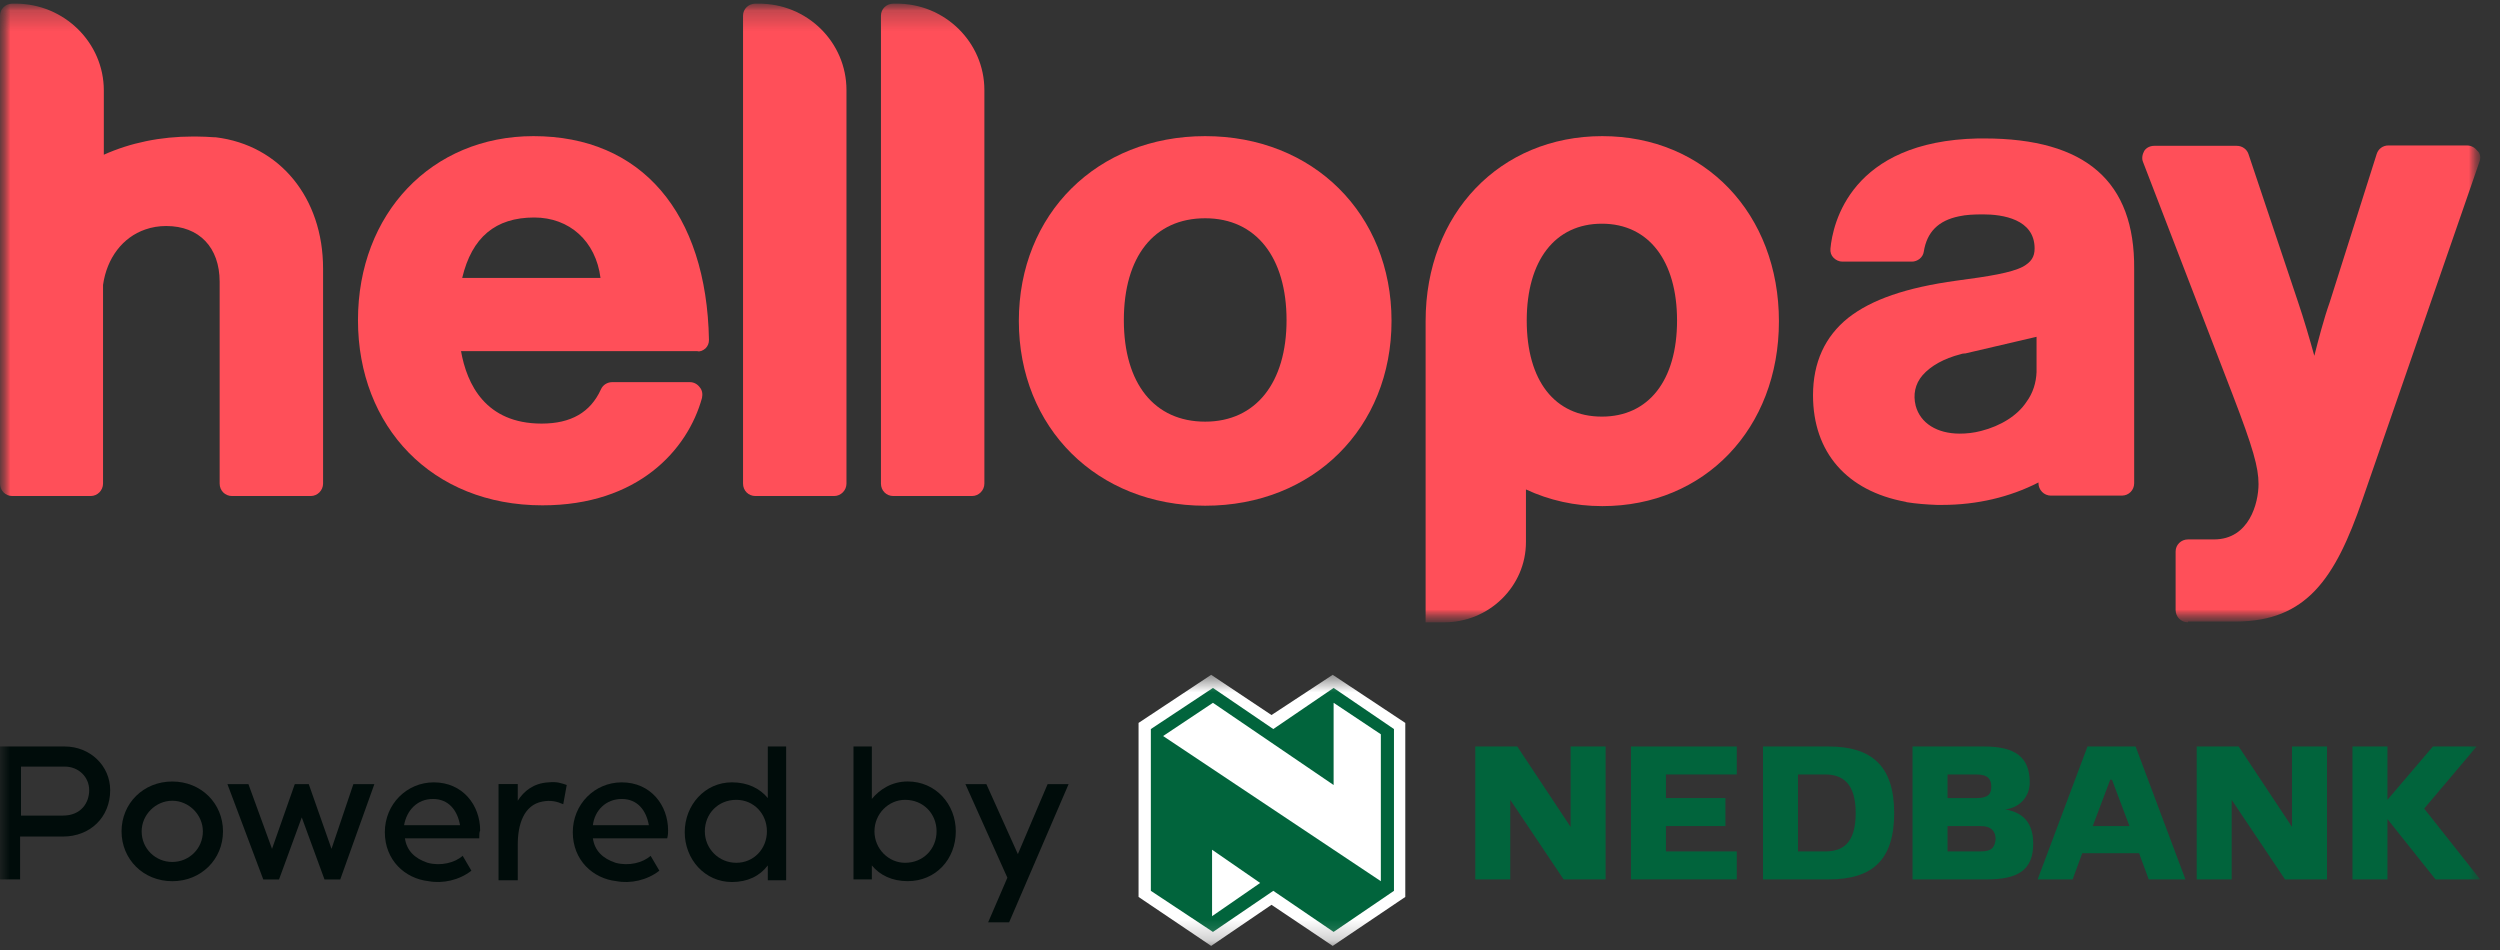
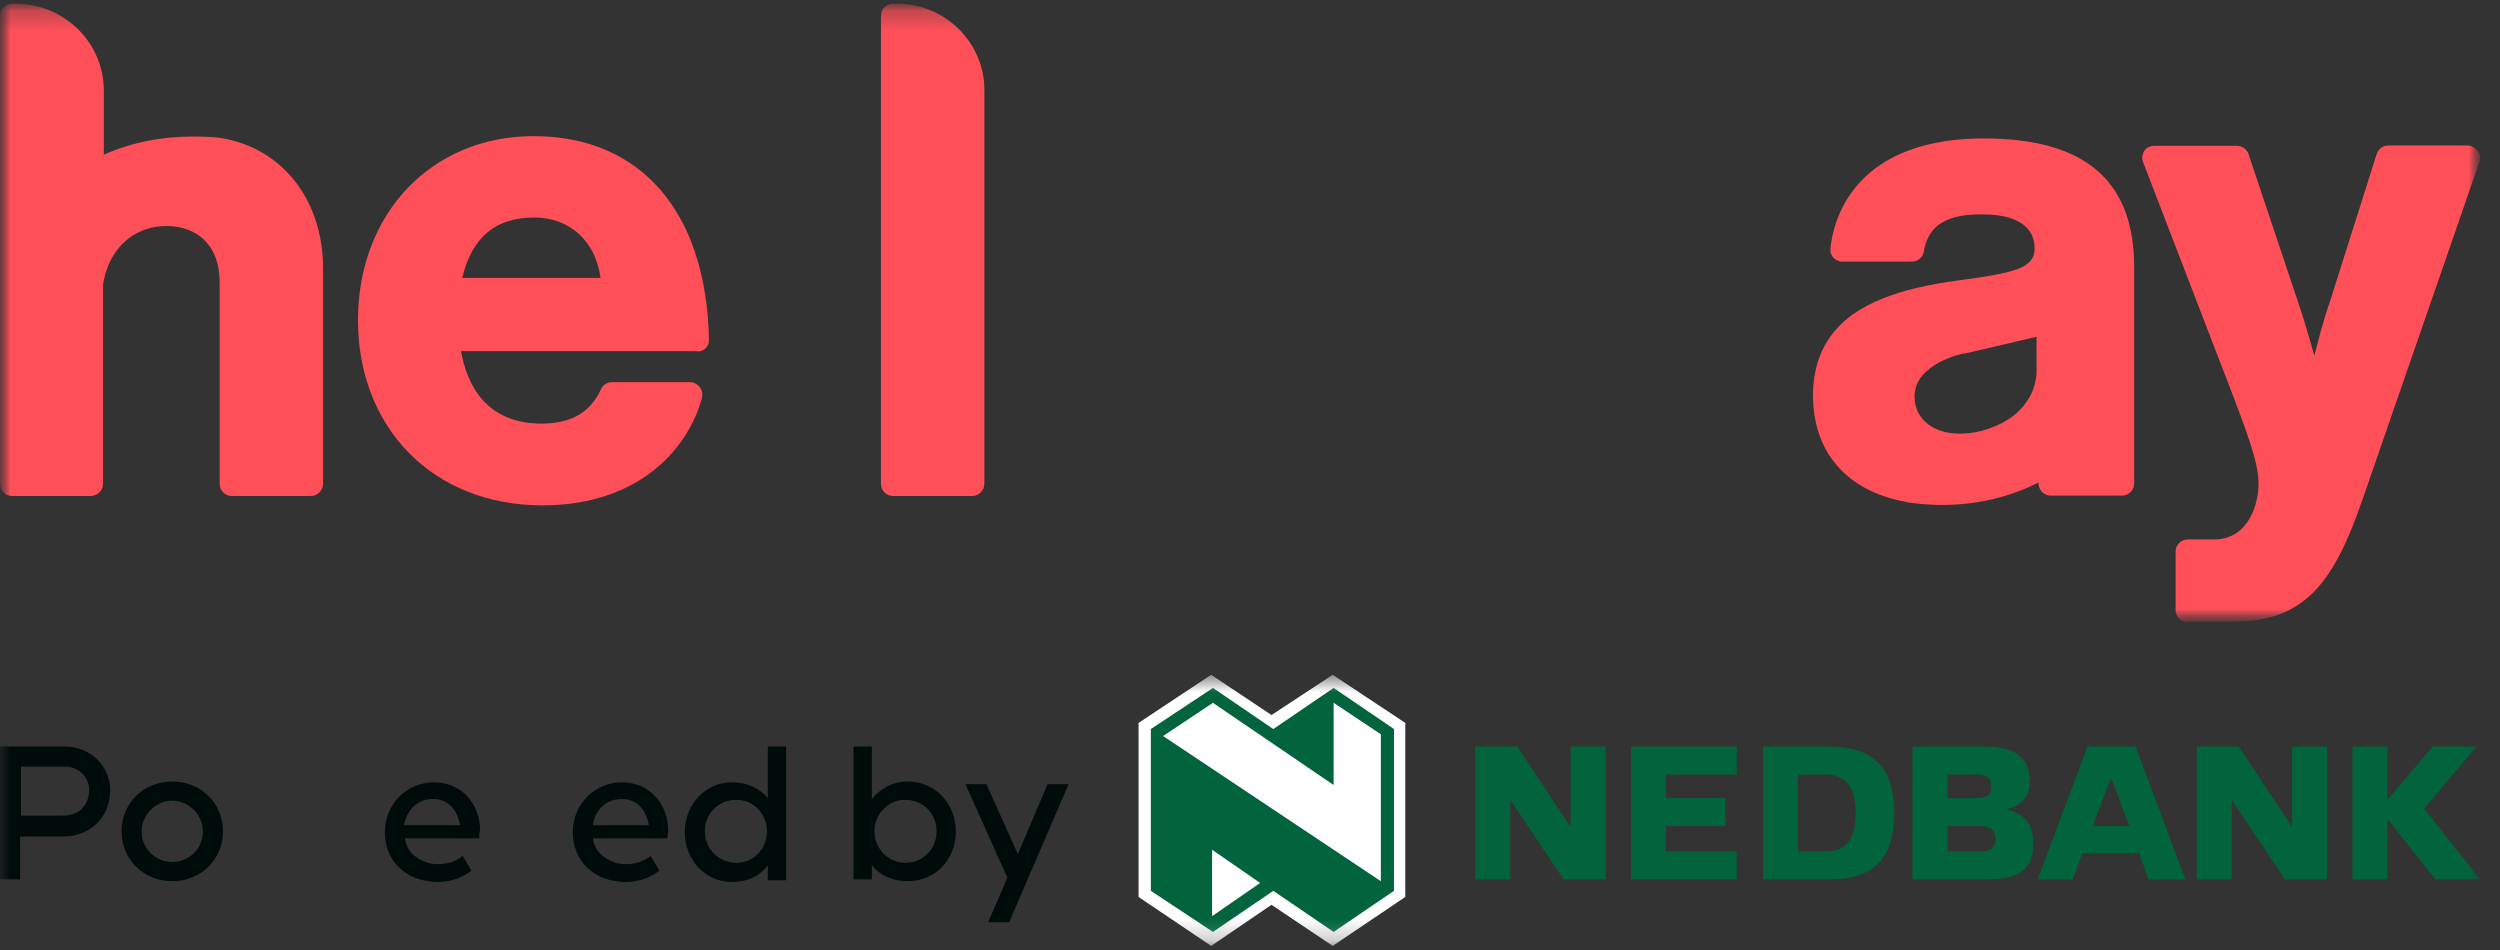
<svg xmlns="http://www.w3.org/2000/svg" width="121" height="46" viewBox="0 0 121 46" fill="none">
  <rect x="0" y="0" width="121" height="46" fill="#333333" stroke="none" />
  <mask id="mask0_676_614" style="mask-type:luminance" maskUnits="userSpaceOnUse" x="0" y="0" width="121" height="31">
    <path d="M120.038 0.157H0V30.101H120.038V0.157Z" fill="white" />
  </mask>
  <g mask="url(#mask0_676_614)">
    <mask id="mask1_676_614" style="mask-type:luminance" maskUnits="userSpaceOnUse" x="0" y="0" width="121" height="31">
      <path d="M120.038 0.158H0V30.102H120.038V0.158Z" fill="white" />
    </mask>
    <g mask="url(#mask1_676_614)">
      <path d="M120.019 7.79L114.338 24.196C113.025 28.002 111.638 30.083 108.188 30.083H105.9V30.121C105.563 30.121 105.3 29.858 105.3 29.521V26.69C105.3 26.371 105.563 26.108 105.9 26.108H107.157C108.863 26.108 109.313 24.346 109.313 23.427C109.313 22.621 109.05 21.683 108.057 19.096L103.725 7.846C103.65 7.677 103.688 7.471 103.782 7.302C103.894 7.133 104.082 7.058 104.269 7.058H108.263C108.525 7.058 108.75 7.227 108.825 7.452L111.225 14.615C111.507 15.44 111.807 16.471 112.013 17.221C112.2 16.49 112.463 15.458 112.763 14.615L115.032 7.452C115.107 7.208 115.332 7.04 115.594 7.04H119.4C119.588 7.04 119.775 7.133 119.888 7.283C120.038 7.396 120.075 7.602 120.019 7.79Z" fill="#FF4F59" />
    </g>
    <mask id="mask2_676_614" style="mask-type:luminance" maskUnits="userSpaceOnUse" x="0" y="0" width="121" height="31">
      <path d="M120.038 0.158H0V30.102H120.038V0.158Z" fill="white" />
    </mask>
    <g mask="url(#mask2_676_614)">
      <path d="M15.637 13.001V23.407C15.637 23.726 15.375 24.008 15.037 24.008H11.231C10.894 24.008 10.631 23.745 10.631 23.407V13.639C10.631 11.97 9.637 10.939 8.044 10.939C7.688 10.939 7.35 10.995 7.031 11.107C5.944 11.482 5.175 12.476 4.987 13.789V23.407C4.987 23.726 4.725 24.008 4.388 24.008H0.6C0.263 24.008 0 23.745 0 23.407V0.758C0 0.439 0.263 0.176 0.6 0.176H0.75C3.112 0.176 5.025 2.07 5.025 4.376V7.489C6.319 6.908 7.781 6.608 9.319 6.608H9.506C9.806 6.608 10.106 6.626 10.387 6.645H10.444C13.537 7.02 15.637 9.57 15.637 13.001Z" fill="#FF4F59" />
    </g>
    <mask id="mask3_676_614" style="mask-type:luminance" maskUnits="userSpaceOnUse" x="0" y="0" width="121" height="31">
      <path d="M120.038 0.158H0V30.102H120.038V0.158Z" fill="white" />
    </mask>
    <g mask="url(#mask3_676_614)">
      <path d="M34.145 16.864C34.257 16.752 34.314 16.621 34.314 16.452C34.201 10.283 31.032 6.589 25.82 6.589C20.889 6.589 17.326 10.339 17.326 15.496C17.326 20.652 20.907 24.458 26.251 24.458C30.882 24.458 33.282 21.777 33.976 19.264C34.014 19.077 33.995 18.889 33.864 18.739C33.751 18.589 33.582 18.496 33.395 18.496H29.626C29.401 18.496 29.176 18.627 29.082 18.852C28.576 19.958 27.639 20.502 26.214 20.502C23.495 20.502 22.595 18.589 22.314 16.996H33.751C33.864 17.033 34.014 16.977 34.145 16.864ZM25.857 10.527C27.564 10.527 28.839 11.671 29.064 13.452H22.37C22.839 11.483 23.982 10.527 25.857 10.527Z" fill="#FF4F59" />
    </g>
    <mask id="mask4_676_614" style="mask-type:luminance" maskUnits="userSpaceOnUse" x="0" y="0" width="121" height="31">
-       <path d="M120.038 0.158H0V30.102H120.038V0.158Z" fill="white" />
-     </mask>
+       </mask>
    <g mask="url(#mask4_676_614)">
      <path d="M40.969 4.358V23.408C40.969 23.726 40.707 24.008 40.369 24.008H36.563C36.225 24.008 35.963 23.745 35.963 23.408V0.758C35.963 0.439 36.225 0.176 36.563 0.176H36.694C39.075 0.158 40.969 2.051 40.969 4.358Z" fill="#FF4F59" />
    </g>
    <mask id="mask5_676_614" style="mask-type:luminance" maskUnits="userSpaceOnUse" x="0" y="0" width="121" height="31">
      <path d="M120.038 0.158H0V30.102H120.038V0.158Z" fill="white" />
    </mask>
    <g mask="url(#mask5_676_614)">
      <path d="M47.644 4.358V23.408C47.644 23.726 47.381 24.008 47.044 24.008H43.238C42.9 24.008 42.638 23.745 42.638 23.408V0.758C42.638 0.439 42.9 0.176 43.238 0.176H43.369C45.731 0.158 47.644 2.051 47.644 4.358Z" fill="#FF4F59" />
    </g>
    <mask id="mask6_676_614" style="mask-type:luminance" maskUnits="userSpaceOnUse" x="0" y="0" width="121" height="31">
-       <path d="M120.038 0.158H0V30.102H120.038V0.158Z" fill="white" />
-     </mask>
+       </mask>
    <g mask="url(#mask6_676_614)">
      <path d="M58.331 6.589C53.1 6.589 49.312 10.358 49.312 15.533C49.312 20.708 53.1 24.477 58.331 24.477C63.562 24.477 67.35 20.708 67.35 15.533C67.35 10.358 63.562 6.589 58.331 6.589ZM58.331 20.408C55.875 20.408 54.394 18.571 54.394 15.496C54.394 12.421 55.856 10.564 58.331 10.564C60.806 10.564 62.269 12.477 62.269 15.496C62.269 18.514 60.788 20.408 58.331 20.408Z" fill="#FF4F59" />
    </g>
    <mask id="mask7_676_614" style="mask-type:luminance" maskUnits="userSpaceOnUse" x="0" y="0" width="121" height="31">
-       <path d="M120.038 0.158H0V30.102H120.038V0.158Z" fill="white" />
-     </mask>
+       </mask>
    <g mask="url(#mask7_676_614)">
      <path d="M77.55 6.589C72.6 6.589 69 10.339 69 15.533V30.121H69.9C72.075 30.121 73.856 28.377 73.856 26.239V23.689C74.981 24.214 76.219 24.496 77.55 24.496C82.5 24.496 86.1 20.746 86.1 15.552C86.1 10.358 82.519 6.589 77.55 6.589ZM77.531 20.164C75.244 20.164 73.894 18.421 73.894 15.514C73.894 12.608 75.263 10.827 77.531 10.827C79.8 10.827 81.169 12.627 81.169 15.514C81.169 18.402 79.8 20.164 77.531 20.164Z" fill="#FF4F59" />
    </g>
    <mask id="mask8_676_614" style="mask-type:luminance" maskUnits="userSpaceOnUse" x="0" y="0" width="121" height="31">
      <path d="M120.038 0.158H0V30.102H120.038V0.158Z" fill="white" />
    </mask>
    <g mask="url(#mask8_676_614)">
      <path d="M96.037 6.701H95.737C89.569 6.832 88.706 10.826 88.594 12.026C88.575 12.213 88.631 12.363 88.744 12.476C88.856 12.588 89.006 12.663 89.175 12.663H92.531C92.812 12.663 93.075 12.457 93.112 12.176C93.263 11.238 93.806 10.676 94.819 10.469C95.156 10.394 95.531 10.376 95.981 10.376C96.919 10.376 98.475 10.601 98.475 12.026C98.475 12.438 98.306 12.682 97.912 12.907C97.331 13.207 96.263 13.376 94.706 13.582C92.25 13.919 90.581 14.501 89.456 15.382C88.331 16.282 87.75 17.538 87.75 19.132C87.75 21.888 89.381 23.763 92.231 24.288C92.256 24.301 92.275 24.307 92.287 24.307C92.756 24.382 93.244 24.419 93.75 24.438H93.994C95.681 24.438 97.275 24.063 98.662 23.351V23.388C98.662 23.707 98.925 23.988 99.263 23.988H102.694C103.031 23.988 103.294 23.726 103.294 23.388V13.019C103.331 8.782 100.95 6.701 96.037 6.701ZM98.081 19.451C97.65 20.107 96.844 20.613 95.888 20.857C95.531 20.951 95.175 20.988 94.856 20.988C93.75 20.988 92.944 20.482 92.719 19.638C92.588 19.113 92.681 18.588 93.056 18.157C93.45 17.707 94.088 17.351 94.894 17.144C94.95 17.126 95.006 17.107 95.081 17.107H95.119L98.569 16.301V18.007C98.55 18.513 98.4 19.019 98.081 19.451Z" fill="#FF4F59" />
    </g>
  </g>
  <mask id="mask9_676_614" style="mask-type:luminance" maskUnits="userSpaceOnUse" x="0" y="32" width="121" height="14">
    <path d="M120.037 32.661H0V45.782H120.037V32.661Z" fill="white" />
  </mask>
  <g mask="url(#mask9_676_614)">
    <path d="M5.333 38.246C5.333 39.558 4.36 40.489 3.047 40.489H0.973V42.563H0V36.13H3.132C4.36 36.13 5.333 37.061 5.333 38.246ZM4.317 38.246C4.317 37.611 3.809 37.103 3.132 37.103H1.016V39.474H3.047C3.936 39.474 4.317 38.839 4.317 38.246Z" fill="#000C0A" />
  </g>
  <mask id="mask10_676_614" style="mask-type:luminance" maskUnits="userSpaceOnUse" x="0" y="32" width="121" height="14">
    <path d="M120.037 32.661H0V45.782H120.037V32.661Z" fill="white" />
  </mask>
  <g mask="url(#mask10_676_614)">
    <path d="M5.883 40.238C5.883 38.883 6.941 37.825 8.338 37.825C9.734 37.825 10.793 38.883 10.793 40.238C10.793 41.592 9.734 42.65 8.338 42.65C6.941 42.65 5.883 41.592 5.883 40.238ZM9.819 40.238C9.819 39.434 9.142 38.756 8.338 38.756C7.534 38.756 6.856 39.434 6.856 40.238C6.856 41.084 7.534 41.719 8.338 41.719C9.142 41.719 9.819 41.084 9.819 40.238Z" fill="#000C0A" />
  </g>
  <mask id="mask11_676_614" style="mask-type:luminance" maskUnits="userSpaceOnUse" x="0" y="32" width="121" height="14">
    <path d="M120.037 32.661H0V45.782H120.037V32.661Z" fill="white" />
  </mask>
  <g mask="url(#mask11_676_614)">
-     <path d="M11.008 37.953H12.024L13.166 41.085L14.267 37.953H14.944L16.045 41.085L17.103 37.953H18.119L16.468 42.566H15.706L14.605 39.561L13.505 42.566H12.743L11.008 37.953Z" fill="#000C0A" />
-   </g>
+     </g>
  <mask id="mask12_676_614" style="mask-type:luminance" maskUnits="userSpaceOnUse" x="0" y="32" width="121" height="14">
    <path d="M120.037 32.661H0V45.782H120.037V32.661Z" fill="white" />
  </mask>
  <g mask="url(#mask12_676_614)">
    <path d="M23.197 40.575H19.599C19.684 41.167 20.065 41.548 20.7 41.76C21.335 41.929 22.012 41.76 22.393 41.421L22.816 42.141C22.224 42.606 21.419 42.776 20.742 42.649C19.599 42.522 18.626 41.633 18.626 40.278C18.626 38.924 19.684 37.866 20.996 37.866C22.393 37.866 23.239 38.966 23.239 40.194C23.197 40.278 23.197 40.405 23.197 40.575ZM19.557 39.94H22.266C22.139 39.22 21.716 38.67 20.954 38.67C20.192 38.67 19.684 39.22 19.557 39.94Z" fill="#000C0A" />
  </g>
  <mask id="mask13_676_614" style="mask-type:luminance" maskUnits="userSpaceOnUse" x="0" y="32" width="121" height="14">
    <path d="M120.037 32.661H0V45.782H120.037V32.661Z" fill="white" />
  </mask>
  <g mask="url(#mask13_676_614)">
-     <path d="M27.43 37.993L27.261 38.924C26.965 38.797 26.669 38.712 26.245 38.797C25.356 38.966 25.06 39.897 25.06 40.871V42.606H24.129V37.95H25.06V38.755C25.356 38.289 25.822 37.908 26.541 37.866C26.965 37.823 27.176 37.908 27.43 37.993Z" fill="#000C0A" />
-   </g>
+     </g>
  <mask id="mask14_676_614" style="mask-type:luminance" maskUnits="userSpaceOnUse" x="0" y="32" width="121" height="14">
    <path d="M120.037 32.661H0V45.782H120.037V32.661Z" fill="white" />
  </mask>
  <g mask="url(#mask14_676_614)">
    <path d="M32.294 40.575H28.696C28.781 41.168 29.162 41.549 29.797 41.76C30.431 41.929 31.109 41.76 31.49 41.422L31.913 42.141C31.32 42.607 30.516 42.776 29.839 42.649C28.696 42.522 27.723 41.633 27.723 40.279C27.723 38.924 28.781 37.866 30.093 37.866C31.49 37.866 32.336 38.967 32.336 40.194C32.336 40.279 32.336 40.406 32.294 40.575ZM28.696 39.94H31.405C31.278 39.221 30.855 38.67 30.093 38.67C29.331 38.67 28.781 39.221 28.696 39.94Z" fill="#000C0A" />
  </g>
  <mask id="mask15_676_614" style="mask-type:luminance" maskUnits="userSpaceOnUse" x="0" y="32" width="121" height="14">
    <path d="M120.037 32.661H0V45.782H120.037V32.661Z" fill="white" />
  </mask>
  <g mask="url(#mask15_676_614)">
    <path d="M38.05 36.13V42.606H37.162V41.886C36.781 42.394 36.188 42.69 35.426 42.69C34.114 42.69 33.141 41.59 33.141 40.278C33.141 38.966 34.114 37.865 35.426 37.865C36.188 37.865 36.781 38.161 37.162 38.627V36.13H38.05ZM37.119 40.236C37.119 39.389 36.484 38.712 35.638 38.712C34.749 38.712 34.114 39.389 34.114 40.236C34.114 41.082 34.791 41.759 35.638 41.759C36.484 41.759 37.119 41.082 37.119 40.236Z" fill="#000C0A" />
  </g>
  <mask id="mask16_676_614" style="mask-type:luminance" maskUnits="userSpaceOnUse" x="0" y="32" width="121" height="14">
    <path d="M120.037 32.661H0V45.782H120.037V32.661Z" fill="white" />
  </mask>
  <g mask="url(#mask16_676_614)">
    <path d="M46.261 40.236C46.261 41.59 45.287 42.648 43.933 42.648C43.171 42.648 42.578 42.352 42.197 41.886V42.563H41.309V36.13H42.197V38.669C42.578 38.204 43.171 37.823 43.933 37.823C45.287 37.823 46.261 38.923 46.261 40.236ZM45.33 40.236C45.33 39.389 44.695 38.712 43.806 38.712C43.002 38.712 42.324 39.389 42.324 40.236C42.324 41.082 43.002 41.759 43.806 41.759C44.695 41.759 45.33 41.082 45.33 40.236Z" fill="#000C0A" />
  </g>
  <mask id="mask17_676_614" style="mask-type:luminance" maskUnits="userSpaceOnUse" x="0" y="32" width="121" height="14">
    <path d="M120.037 32.661H0V45.782H120.037V32.661Z" fill="white" />
  </mask>
  <g mask="url(#mask17_676_614)">
    <path d="M51.72 37.953L48.842 44.64H47.826L48.757 42.481L46.726 37.953H47.741L49.265 41.339L50.704 37.953H51.72Z" fill="#000C0A" />
  </g>
  <mask id="mask18_676_614" style="mask-type:luminance" maskUnits="userSpaceOnUse" x="0" y="32" width="121" height="14">
    <path d="M120.037 32.661H0V45.782H120.037V32.661Z" fill="white" />
  </mask>
  <g mask="url(#mask18_676_614)">
    <path d="M58.62 32.661L55.106 34.989V43.412L58.62 45.782L61.54 43.793L64.503 45.782L68.016 43.412V34.989L64.503 32.661L61.54 34.608L58.62 32.661Z" fill="white" />
  </g>
  <mask id="mask19_676_614" style="mask-type:luminance" maskUnits="userSpaceOnUse" x="0" y="32" width="121" height="14">
    <path d="M120.037 32.661H0V45.782H120.037V32.661Z" fill="white" />
  </mask>
  <g mask="url(#mask19_676_614)">
    <path d="M58.664 41.127L60.992 42.735L58.664 44.343V41.127ZM67.468 35.286L64.547 33.296L61.627 35.286L58.706 33.296L55.701 35.286V43.116L58.706 45.105L61.627 43.116L64.547 45.105L67.468 43.116V35.286ZM64.547 37.995V34.016L66.833 35.54V42.651L56.294 35.624L58.706 34.016L64.547 37.995Z" fill="#01643C" />
  </g>
  <mask id="mask20_676_614" style="mask-type:luminance" maskUnits="userSpaceOnUse" x="0" y="32" width="121" height="14">
    <path d="M120.037 32.661H0V45.782H120.037V32.661Z" fill="white" />
  </mask>
  <g mask="url(#mask20_676_614)">
    <path d="M110.934 40.024L108.352 36.13H106.32V42.563H108.013V38.712L110.595 42.563H112.627V36.13H110.934V40.024Z" fill="#01643C" />
  </g>
  <mask id="mask21_676_614" style="mask-type:luminance" maskUnits="userSpaceOnUse" x="0" y="32" width="121" height="14">
    <path d="M120.037 32.661H0V45.782H120.037V32.661Z" fill="white" />
  </mask>
  <g mask="url(#mask21_676_614)">
    <path d="M101.289 39.982L102.135 37.738H102.22L103.066 39.982H101.289ZM101.035 36.13L98.622 42.563H100.315L100.781 41.294H103.532L103.998 42.563H105.775L103.363 36.13H101.035Z" fill="#01643C" />
  </g>
  <mask id="mask22_676_614" style="mask-type:luminance" maskUnits="userSpaceOnUse" x="0" y="32" width="121" height="14">
    <path d="M120.037 32.661H0V45.782H120.037V32.661Z" fill="white" />
  </mask>
  <g mask="url(#mask22_676_614)">
    <path d="M117.33 39.135L119.87 36.13H117.753L115.552 38.712V36.13H113.859V42.563H115.552V39.643L117.88 42.563H120.039L117.33 39.135Z" fill="#01643C" />
  </g>
  <mask id="mask23_676_614" style="mask-type:luminance" maskUnits="userSpaceOnUse" x="0" y="32" width="121" height="14">
    <path d="M120.037 32.661H0V45.782H120.037V32.661Z" fill="white" />
  </mask>
  <g mask="url(#mask23_676_614)">
    <path d="M76.018 40.024L73.436 36.13H71.404V42.563H73.097V38.712L75.679 42.563H77.711V36.13H76.018V40.024Z" fill="#01643C" />
  </g>
  <mask id="mask24_676_614" style="mask-type:luminance" maskUnits="userSpaceOnUse" x="0" y="32" width="121" height="14">
    <path d="M120.037 32.661H0V45.782H120.037V32.661Z" fill="white" />
  </mask>
  <g mask="url(#mask24_676_614)">
    <path d="M95.869 41.209H94.26V39.982H95.869C96.419 39.982 96.588 40.278 96.588 40.617C96.546 40.955 96.461 41.209 95.869 41.209ZM94.26 37.484H95.657C96.25 37.484 96.377 37.738 96.377 38.077C96.377 38.416 96.25 38.627 95.657 38.627H94.26V37.484ZM97.054 39.177C97.731 39.093 98.239 38.585 98.239 37.865C98.239 36.638 97.52 36.13 96.038 36.13H92.567V42.563H96.165C97.689 42.563 98.408 42.098 98.408 40.828C98.408 39.728 97.816 39.304 97.054 39.177Z" fill="#01643C" />
  </g>
  <mask id="mask25_676_614" style="mask-type:luminance" maskUnits="userSpaceOnUse" x="0" y="32" width="121" height="14">
    <path d="M120.037 32.661H0V45.782H120.037V32.661Z" fill="white" />
  </mask>
  <g mask="url(#mask25_676_614)">
    <path d="M88.334 41.209H87.022V37.484H88.334C89.138 37.484 89.816 37.865 89.816 39.347C89.816 40.828 89.181 41.209 88.334 41.209ZM88.504 36.13H85.329V42.563H88.504C90.662 42.563 91.678 41.59 91.678 39.347C91.678 37.103 90.62 36.13 88.504 36.13Z" fill="#01643C" />
  </g>
  <mask id="mask26_676_614" style="mask-type:luminance" maskUnits="userSpaceOnUse" x="0" y="32" width="121" height="14">
    <path d="M120.037 32.661H0V45.782H120.037V32.661Z" fill="white" />
  </mask>
  <g mask="url(#mask26_676_614)">
    <path d="M78.939 42.563H84.06V41.209H80.632V39.982H83.51V38.627H80.632V37.484H84.06V36.13H78.939V42.563Z" fill="#01643C" />
  </g>
</svg>